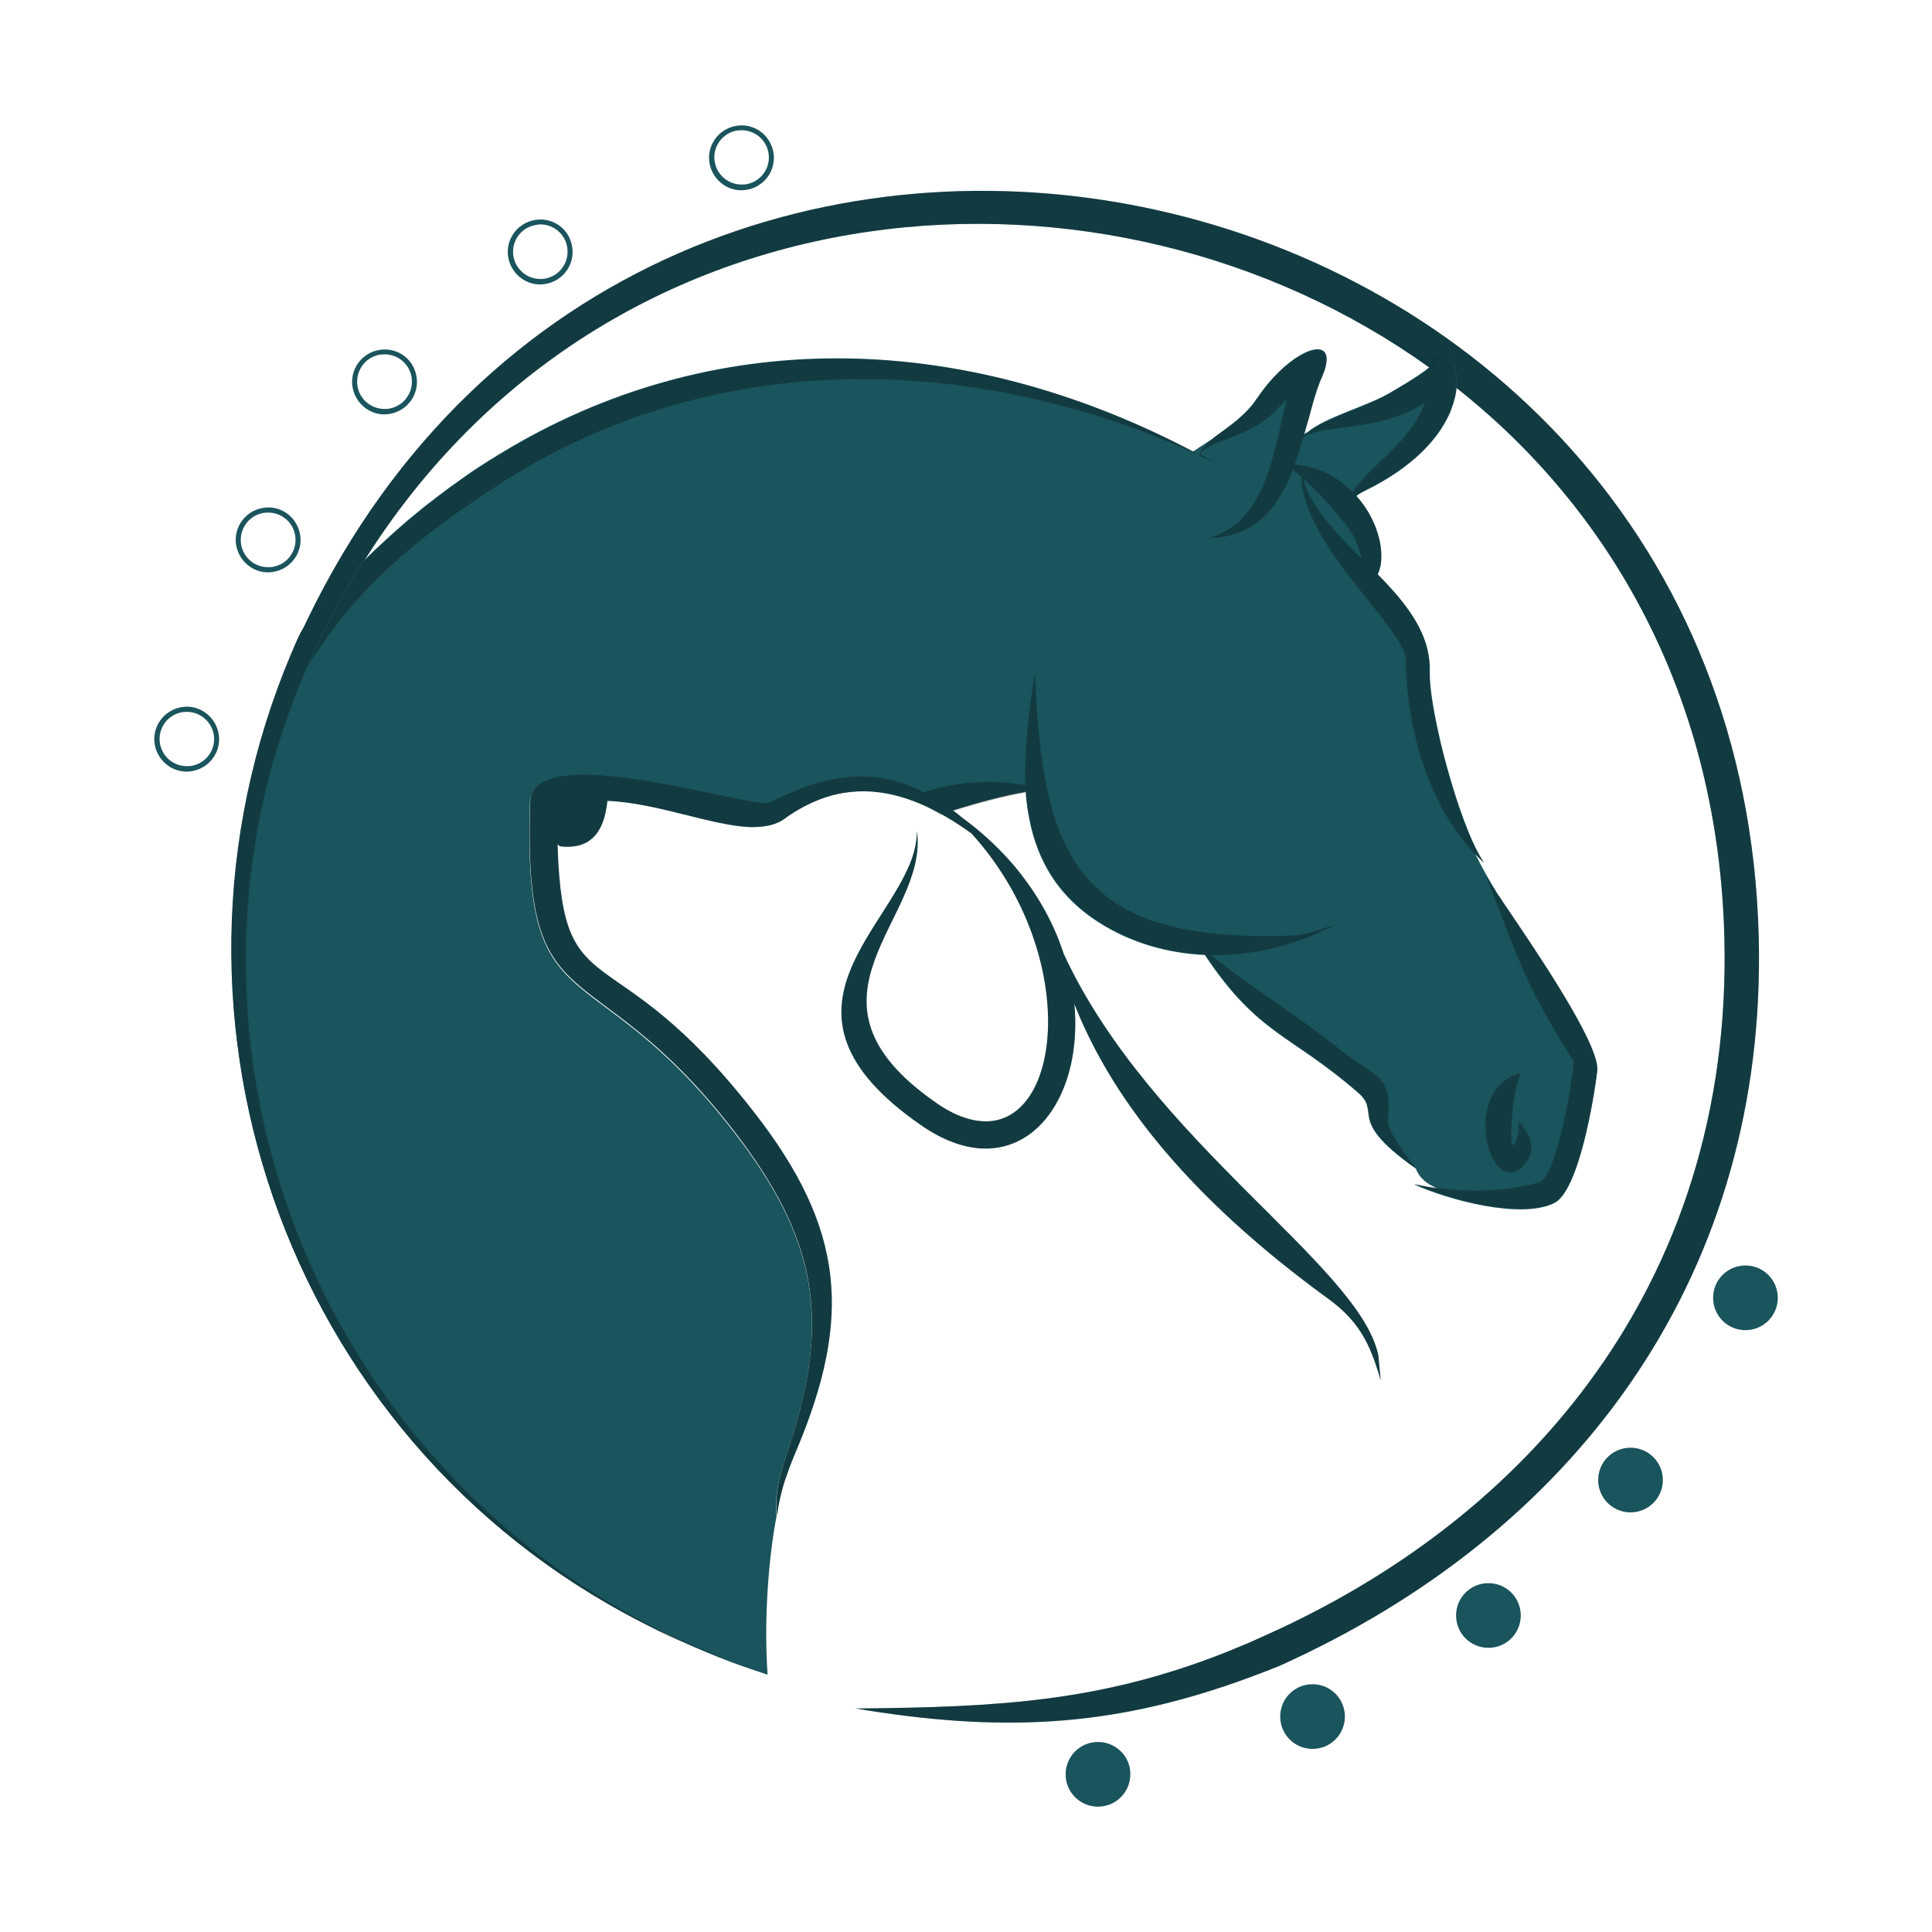
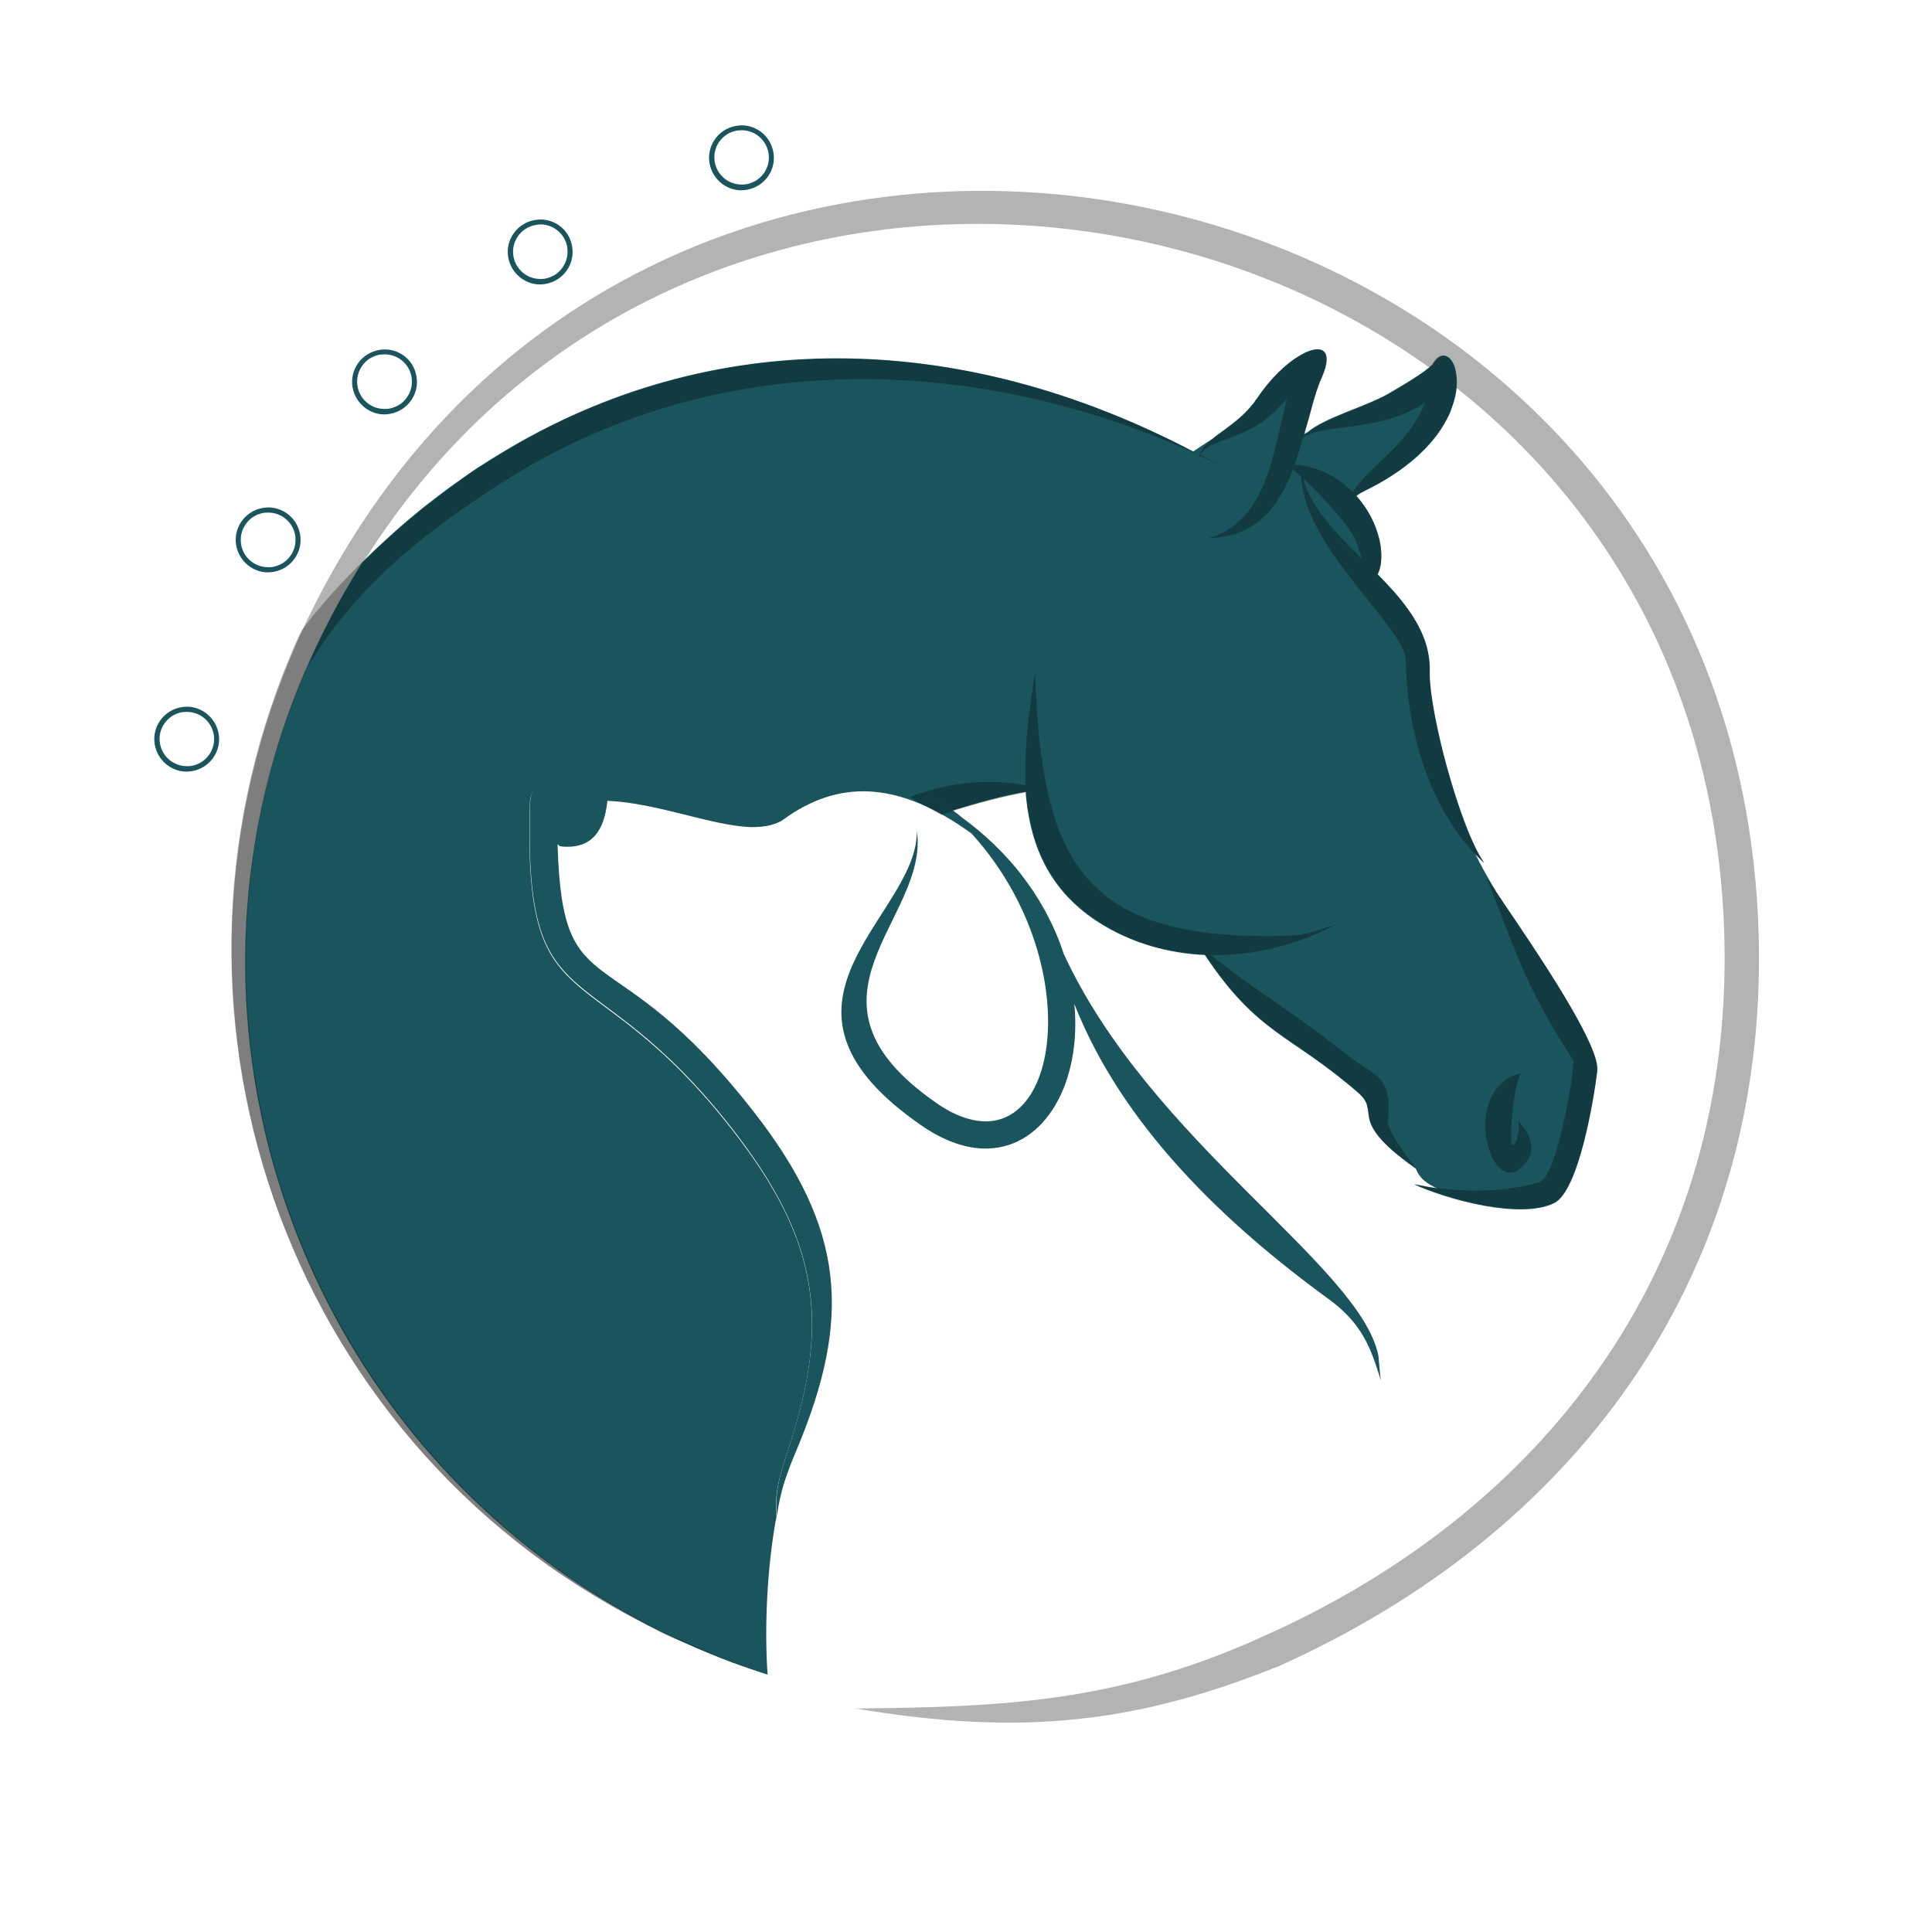
<svg xmlns="http://www.w3.org/2000/svg" version="1.1" id="Ebene_1" x="0px" y="0px" viewBox="0 0 669 669" style="enable-background:new 0 0 669 669;" xml:space="preserve">
  <style type="text/css">
	.st0{fill-rule:evenodd;clip-rule:evenodd;fill:#1A545C;}
	.st1{opacity:0.3;}
	.st2{fill-rule:evenodd;clip-rule:evenodd;}
	.st3{fill:#1A545C;}
</style>
  <g>
    <g id="v1_x5F_original_23_">
-       <path class="st0" d="M609,324.4C601.9,48.9,227-34.7,106.5,214.4c-0.7,1.4-1.4,2.9-2,4.3c-1.2,2.6-2.4,5.3-3.5,8v0    C47,354.2,101.4,503.7,228.1,564.7l26.4,11l-26.2-11.4C105.5,502.7,52.7,356.6,106.1,232.1c2.1-4.9,4.4-9.8,6.8-14.6    c4-8,8.3-15.6,12.9-22.8C210.6,59.2,383.8,47.5,495,127.3c3.2,2.3,6.3,4.6,9.3,7c53.6,42.3,90.7,107.1,92.8,190.4    c1.5,59.8-15.7,112-47.2,154.4c-26.7,36-63.6,64.9-107.8,85.4c-0.3,0.1-0.6,0.2-0.9,0.4c-2.9,1.3-5.7,2.6-8.4,3.8    c-1.4,0.6-2.8,1.2-4.1,1.7c-1.4,0.6-2.7,1.1-4.1,1.7c-43,17-78.1,19.1-128.4,19.5c50.3,8.4,87.7,6.4,131.9-9.1    c4.5-1.6,9.1-3.3,13.8-5.2c0,0,0.1,0,0.1,0c1.9-0.8,3.8-1.7,5.7-2.6c0,0,0,0,0,0C548,527.9,611.9,439.7,609,324.4z" />
-     </g>
+       </g>
    <g id="v1_x5F_original_22_" class="st1">
      <path class="st2" d="M609,324.4C601.9,48.9,227-34.7,106.5,214.4c-0.7,1.4-1.4,2.9-2,4.3c-1.2,2.6-2.4,5.3-3.5,8v0    C47,354.2,101.4,503.7,228.1,564.7l26.4,11l-26.2-11.4C105.5,502.7,52.7,356.6,106.1,232.1c2.1-4.9,4.4-9.8,6.8-14.6    c4-8,8.3-15.6,12.9-22.8C210.6,59.2,383.8,47.5,495,127.3c3.2,2.3,6.3,4.6,9.3,7c53.6,42.3,90.7,107.1,92.8,190.4    c1.5,59.8-15.7,112-47.2,154.4c-26.7,36-63.6,64.9-107.8,85.4c-0.3,0.1-0.6,0.2-0.9,0.4c-2.9,1.3-5.7,2.6-8.4,3.8    c-1.4,0.6-2.8,1.2-4.1,1.7c-1.4,0.6-2.7,1.1-4.1,1.7c-43,17-78.1,19.1-128.4,19.5c50.3,8.4,87.7,6.4,131.9-9.1    c4.5-1.6,9.1-3.3,13.8-5.2c0,0,0.1,0,0.1,0c1.9-0.8,3.8-1.7,5.7-2.6c0,0,0,0,0,0C548,527.9,611.9,439.7,609,324.4z" />
    </g>
    <g>
      <g>
        <path class="st0" d="M553.1,370.2c0,0.1,0,0.2,0,0.3c0,0.1,0,0.2,0,0.3c0,0,0,0.1,0,0.1c-1.1,9.2-6.3,41.4-14.9,45.7     c-11.6,5.8-37.1-1.2-48.6-6.5c0.2,0.1,0.4,0.1,0.7,0.1c0.3,0.1,0.7,0.2,1.1,0.2c2,0.4,4.1,0.8,6.3,1.1c-0.2-0.1-0.4-0.2-0.5-0.2     c0,0,0,0,0,0c-0.3-0.1-0.5-0.2-0.8-0.4c-3.1-1.5-5.2-3.6-6.1-6.2c-13.5-9.5-15.7-14.4-16.3-18.1c0,0,0-0.1,0-0.1     c-0.2-1.1-0.2-2.2-0.5-3.1c0,0,0,0,0-0.1c-0.3-1.5-1-2.9-3-4.7c-23.6-20.6-34.7-20-53.3-47.9c-12.8-0.6-25.4-4.1-36.6-11.2     c-15.6-9.9-22.4-23.7-24.7-38.8c-0.1-0.4-0.1-0.7-0.2-1.1c0-0.3-0.1-0.6-0.1-0.9c0,0,0-0.1,0-0.1c-0.1-0.5-0.1-1-0.2-1.5l0,0     c-0.1-0.8-0.2-1.7-0.2-2.6c0-0.1,0-0.2,0-0.3c-7.7,1.3-16.5,3.7-25.5,6.5c-2.9-2.2-5.9-4.1-8.9-5.6c-0.3-0.2-0.7-0.4-1-0.5     c-0.1,0-0.2-0.1-0.2-0.1h0c-0.1-0.1-0.2-0.1-0.4-0.2c-6.4-3.2-13.1-5-20.3-5.1c-9.5-0.2-20.1,2.6-32.5,9c-0.3,0.2-1,0.2-1.9,0.2     c-8.3-0.5-38.9-9.1-60.1-9.8c-0.1,0-0.3,0-0.4,0c-11.6-0.3-20.3,1.9-20.5,9.3c-2.5,79,20.5,49.7,70.1,113.4     c29.5,37.8,34.1,65.9,19.6,109.8c-3.7,11.2-5,16.2-4.3,24c-0.2,0.9-0.3,1.8-0.5,2.6c-2.9,17.1-3.7,36.8-2.6,52.2     c-3.9-1.3-7.9-2.6-11.9-4.1c0,0,0,0-0.1,0c-0.1,0-0.1-0.1-0.2-0.1c-6.1-2.3-11.8-4.7-17.3-7.2c-1.5-0.7-2.9-1.3-4.3-2     c-1.1-0.5-2.1-1-3.2-1.5c-0.2-0.1-0.4-0.2-0.5-0.3c-1.2-0.6-2.4-1.2-3.6-1.8c-1.1-0.6-2.2-1.2-3.3-1.8c-0.1-0.1-0.2-0.1-0.4-0.2     c-88.7-47.8-138.8-140.5-136-235.5c0.1-2.3,0.2-4.6,0.3-6.9c1.7-29.1,8.3-58.4,20.5-86.6c2.1-4.8,4.3-9.6,6.7-14.3     c3.1-6.2,6.4-12.2,9.9-18c1-1.6,1.9-3.2,2.9-4.8c0,0,0-0.1,0.1-0.1c1.3-1.3,2.7-2.6,4-3.9c5.3-5,10.6-9.8,16.1-14.2     c1.8-1.5,3.7-2.9,5.5-4.3c0,0,0.1-0.1,0.1-0.1c1.6-1.2,3.2-2.4,4.8-3.6c2.4-1.7,4.8-3.4,7.2-5.1c0.8-0.5,1.6-1.1,2.4-1.6     c2.5-1.6,5-3.2,7.5-4.7c73.2-44.7,159.1-43.3,239.9-1l0.2,0.1c0,0,0,0,0.1,0c0.1,0,0.1-0.1,0.2-0.1h0c1-0.7,2.5-1.7,4.5-3     c0.5-0.3,1-0.6,1.5-1c0.1,0,0.1-0.1,0.2-0.1c3.9-3.2,9.8-6.6,14.2-12.2c0.4-0.4,0.7-0.9,1-1.4c0.2-0.2,0.3-0.4,0.5-0.6     c9.4-14.1,22.3-20.6,23.9-14.9c0.3,1.1,0.2,2.5-0.3,4.4c0,0,0,0,0,0c-0.1,0.2-0.1,0.4-0.2,0.6c-0.1,0.2-0.1,0.4-0.2,0.6     c-0.2,0.6-0.5,1.2-0.7,1.8c-0.3,0.7-0.6,1.4-0.9,2.1c-0.2,0.5-0.4,1.1-0.6,1.7c-0.2,0.6-0.4,1.1-0.6,1.7c0,0,0,0.1,0,0.1     c-0.1,0.4-0.2,0.8-0.4,1.2c-0.7,2.4-1.4,5-2.1,7.6c-0.1,0.4-0.2,0.9-0.4,1.3c-0.1,0.5-0.2,0.9-0.4,1.4c-0.1,0.5-0.2,0.9-0.4,1.4     c-0.1,0.5-0.2,0.9-0.4,1.4h0c0,0,0.1,0,0.1-0.1c0.3-0.2,0.6-0.3,0.9-0.5c0,0,0.1,0,0.1,0c5.9-5.1,19.9-8.8,27.9-13.3     c1.9-1.1,10.8-6.2,14.3-9.2c0,0,0,0,0.1,0c0,0,0.1-0.1,0.1-0.1c0.3-0.3,0.6-0.5,0.8-0.8c0,0,0,0,0,0c0,0,0,0,0.1-0.1     c-0.1,0.1-0.1,0.2-0.1,0.2c0,0.1,0,0.1-0.1,0.3c0,0,0,0,0,0c0,0,0,0,0,0c0,0,0,0,0,0.1c2.8-5.7,6.9-4.2,8.2,1.2c0,0,0,0.1,0,0.1     c0.4,1.6,0.6,3.6,0.4,5.9c0,0.1,0,0.1,0,0.2c0,0,0,0.1,0,0.1c-0.1,0.8-0.2,1.7-0.4,2.6c-0.1,0.3-0.1,0.6-0.2,0.9     c-0.3,1.2-0.7,2.5-1.2,3.8c-0.2,0.7-0.5,1.3-0.8,2c-0.2,0.5-0.5,0.9-0.7,1.4c-3.6,7.1-10.6,14.9-22.7,21.9     c-4.3,2.5-6.7,3.3-8.5,4.7c0,0-0.1,0-0.1,0.1c0,0,0,0-0.1,0c4,4.5,6.7,9.8,7.9,14.9c0,0.1,0.1,0.2,0.1,0.3c0.6,2.8,0.8,5.6,0.5,8     c0,0.3-0.1,0.5-0.1,0.8c-0.1,0.3-0.1,0.5-0.2,0.8c-0.1,0.6-0.3,1.1-0.5,1.6c-0.1,0.2-0.2,0.4-0.2,0.6c0,0,0,0.1-0.1,0.1     c0,0,0,0,0,0c0,0,0,0.1,0,0.1c7.8,7.9,14.8,16.2,17.2,25.9c0,0,0,0.1,0,0.1c0.6,2.5,0.9,5.1,0.8,7.8c-0.1,4.7,1.1,12.4,3,21     c0.5,2.4,1.1,4.8,1.7,7.2c0.4,1.5,0.8,3,1.2,4.5c3.6,13.1,8.2,26,12.3,32.4c0.1,0.2,0.2,0.3,0.3,0.5c0.1,0.1,0.2,0.2,0.2,0.4     c-1-0.9-2-1.9-2.9-2.9c2,4.1,4.1,7.8,6.2,11.3c0.3,0.4,0.5,0.9,0.8,1.3c0,0,0,0,0,0.1c0.6,1,1.3,2,2,3l0.7,1.1l0,0     c10.6,15.6,29.1,42.9,32.1,54.7C553,368.5,553.1,369.4,553.1,370.2z" />
        <g>
          <path class="st0" d="M224.8,562.6c1.1,0.6,2.1,1.1,3.2,1.7l0.4,0.2C227.2,563.9,226,563.2,224.8,562.6z" />
          <path class="st0" d="M478.1,478c-0.3-1.2-0.7-2.4-1.1-3.6c-3.2-10.2-7.2-17.4-16.7-24.4c-36.3-26.4-71.7-60.2-88.3-102.4      c0.1,0.8,0.1,1.5,0.2,2.3c1.7,26.8-11.5,48.6-32,47.8c0,0-0.1,0-0.1,0c-6.4-0.3-13.6-2.8-21.2-8.1c-57.9-40.1-7.4-68.9-1.9-96.8      c0.3-1.7,0.5-3.3,0.5-5c4.4,30.5-45.8,57.7,6.7,94.1c6.1,4.3,11.7,6.2,16.6,6.4c27.1,0.7,32.6-56.4-2.2-97.2      c-0.7-0.8-1.5-1.7-2.2-2.5c-11.5-8.3-23.8-14.3-36.7-14.6c-6.6-0.1-13.4,1.3-20.3,4.8c-0.3,0.2-0.7,0.3-1,0.5      c-2.3,1.2-4.7,2.7-7,4.4c-0.7,0.5-1.4,0.9-2.2,1.2c0,0,0,0,0,0c-2.5,1.1-5.5,1.5-8.8,1.5c-0.2,0-0.4,0-0.6,0      c-13.4-0.5-32.4-8.4-49.5-9.1v0c0,0.1,0,0.2,0,0.4c-0.6,4.8-2,11.7-8,14.4c-1.8,0.8-4,1.2-6.8,1.1c-0.5,0-1.1-0.1-1.6-0.2      c-0.2,0-0.4-0.3-0.8-0.7c0,0.2,0,0.4,0,0.7c0,0.1,0,0.3,0,0.4c1.9,56.9,18.6,28.3,68,91.7c31.5,40.4,33.9,71.1,14.9,116.6      c-1,2.4-1.9,4.5-2.6,6.4c-0.4,1.1-0.8,2.2-1.2,3.4c-0.1,0.3-0.2,0.5-0.3,0.8c-0.1,0.3-0.2,0.7-0.3,1c-0.1,0.4-0.3,0.8-0.4,1.3      c-0.9,3.2-1.6,6.3-2,9.2c-0.1,0.3-0.1,0.7-0.2,1c-0.7-7.8,0.6-12.8,4.3-24c14.4-43.9,9.8-71.9-19.6-109.8      c-49.6-63.7-72.6-34.4-70.1-113.4c0.2-7.4,8.9-9.6,20.5-9.3c0.1,0,0.3,0,0.4,0c21.1,0.7,51.8,9.3,60.1,9.8c0.9,0,1.5,0,1.9-0.2      c12.4-6.4,23-9.2,32.5-9c7.2,0.1,13.9,1.9,20.3,5.1c3.5,1.8,7,3.9,10.5,6.5c1.1,0.8,2.2,1.6,3.2,2.5c2.6,1.9,5.1,3.9,7.4,5.9      c4.9,4.3,9.2,8.8,12.9,13.5l0.5,0.6l-0.3-0.3c6.9,8.8,11.8,18.2,14.8,27.5c30,65.1,102.7,108,109,139.2L478.1,478z" />
        </g>
      </g>
-       <path class="st3" d="M232.2,566.3l-4.2-1.8C101.3,503.5,46.9,354,100.8,226.4v0c0.6-1.4,1.2-2.8,1.8-4.2c0.5-1.1,1-2.1,1.5-3.2    c0,0,0-0.1,0.1-0.1c0.2-0.3,0.3-0.6,0.5-0.8c0,0,0,0,0-0.1c0.5-0.7,1.1-1.4,1.6-2.1c0.4-0.6,0.9-1.1,1.3-1.7    c0.9-1.2,1.9-2.3,2.9-3.5c0.4-0.4,0.7-0.8,1.1-1.3c1.8-2.1,3.6-4.2,5.5-6.2c1.5-1.6,3-3.2,4.6-4.8c1.2-1.3,2.5-2.5,3.7-3.8    c-1,1.6-2,3.2-2.9,4.8c-3.5,5.8-6.8,11.8-9.9,18c-2.4,4.7-4.6,9.5-6.7,14.3c-12.1,28.2-18.8,57.4-20.5,86.6    c-0.1,2.3-0.2,4.6-0.3,6.9c-2.9,95,47.3,187.7,136,235.5c0.1,0.1,0.2,0.1,0.4,0.2c1.1,0.6,2.2,1.2,3.3,1.8    c1.1,0.6,2.1,1.1,3.2,1.7l0.4,0.2c0.2,0.1,0.3,0.2,0.5,0.3C230,565.2,231.1,565.8,232.2,566.3z" />
      <g class="st1">
        <g>
          <path class="st2" d="M504.2,134.1c-3.1-2.4-6.2-4.8-9.3-7c0.4-0.4,0.8-0.7,1-1c-0.2,0.3-0.1,0.1-0.3,0.6c2.9-5.9,7-4.1,8.3,1.5      c0,0,0,0.1,0,0.1C504.2,130,504.4,131.9,504.2,134.1z" />
          <g>
            <path d="M501,265.8c-0.4-1.5-0.8-3-1.2-4.5c-0.6-2.4-1.2-4.9-1.7-7.2c-2-8.8-3.2-16.7-3.1-21.4c0.1-2.6-0.2-5-0.7-7.4       c0,0,0-0.1,0-0.1c-2.3-9.9-9.4-18.3-17.3-26.3c0,0,0,0,0,0c0.1-0.2,0.2-0.5,0.3-0.7c0.2-0.5,0.4-1,0.5-1.6       c0.1-0.3,0.1-0.5,0.2-0.8c0.1-0.3,0.1-0.5,0.1-0.8c0.3-2.4,0.2-5-0.4-7.8c0-0.1,0-0.2-0.1-0.3c-1.1-5.1-3.8-10.5-7.8-15       c-0.1-0.1-0.1-0.1-0.2-0.2c0,0,0,0,0,0c1.8-1.5,4.2-2.2,8.6-4.8c12-7,19-14.8,22.7-21.8c0.2-0.5,0.5-0.9,0.7-1.4       c0.3-0.7,0.6-1.3,0.8-2c0.5-1.3,0.9-2.6,1.2-3.8c0.1-0.3,0.1-0.6,0.2-0.9c0.2-0.9,0.3-1.8,0.4-2.7c0.2-2.2,0.1-4.2-0.3-5.8       c0,0,0-0.1,0-0.1c-0.8-3.5-2.7-5.5-4.7-5.1c-0.2,0-0.3,0.1-0.5,0.2c-1,0.4-2.1,1.5-3,3.4c0.1-0.2,0.1-0.3,0.1-0.3       c0,0,0-0.1,0-0.1c0,0,0,0,0,0c0,0,0-0.1,0.1-0.1c-0.2,0.3-0.6,0.6-1,1c-3.4,3-12.3,8-14.3,9.2c-8,4.6-22.2,8.3-28,13.5       c-0.3,0.2-0.5,0.5-0.8,0.7c-0.1,0.1-0.3,0.3-0.4,0.4c0.1-0.2,0.1-0.4,0.2-0.6h0c0.1-0.5,0.2-0.9,0.4-1.4       c0.1-0.5,0.3-0.9,0.4-1.4c0.1-0.5,0.2-0.9,0.4-1.4c0.1-0.5,0.2-0.9,0.4-1.3c0.7-2.7,1.4-5.2,2.1-7.6c0.1-0.4,0.2-0.8,0.4-1.2       c0,0,0-0.1,0-0.1c0.2-0.6,0.4-1.2,0.6-1.7c0.2-0.6,0.4-1.1,0.6-1.7c0.3-0.7,0.6-1.5,0.9-2.1c0.3-0.6,0.5-1.2,0.7-1.8       c0.1-0.2,0.2-0.4,0.2-0.6c0.1-0.2,0.1-0.4,0.2-0.6c0,0,0,0,0,0c0.5-1.7,0.6-3.1,0.4-4.2c-1.2-6.3-14.4,0.2-24,14.5       c-0.2,0.2-0.3,0.5-0.5,0.7c-0.3,0.5-0.7,0.9-1,1.4c-4.5,5.7-10.5,9.1-14.4,12.3c-0.5,0.4-1,0.8-1.4,1.2c-1.3,1.3-2.3,2.6-2.6,4       c-0.6-0.3-1.3-0.7-1.9-1h0c-0.1-0.1-0.2-0.1-0.3-0.2c-80.8-42.4-166.9-43.8-240.1,1c-2.5,1.5-5,3.1-7.5,4.7       c-0.8,0.5-1.6,1.1-2.4,1.6c-2.4,1.6-4.8,3.3-7.2,5.1c-1.6,1.2-3.2,2.4-4.8,3.6c0,0-0.1,0.1-0.1,0.1c-1.8,1.4-3.7,2.9-5.5,4.3       c-5.5,4.5-10.8,9.2-16.1,14.2c-1.3,1.2-2.6,2.5-3.9,3.8l0,0l-0.2,0.2c-1,1.6-2,3.2-2.9,4.8c-3.5,5.8-6.8,11.8-9.9,18       c-2.4,4.7-4.6,9.5-6.7,14.3c-12.1,28.2-18.8,57.4-20.5,86.6c-0.1,2.3-0.2,4.6-0.3,6.9c-2.9,95,47.3,187.7,136,235.5       c0.1,0.1,0.2,0.1,0.4,0.2c1.1,0.6,2.2,1.2,3.3,1.8c1.1,0.6,2.1,1.1,3.2,1.7l0.4,0.2c0.2,0.1,0.3,0.2,0.5,0.3       c1,0.5,2.1,1,3.2,1.5l22.2,9.2l-26.2-11.4C105.3,502.5,52.5,356.4,105.9,231.9l0,0c17.1-28.6,39.5-46.4,67.3-64.4       c73.8-47.6,164.4-45.5,242.1-9.9c0,0.3,0,0.6,0,1c0.1-0.3,0.1-0.6,0.2-0.8c2.3,1.1,4.6,2.1,6.9,3.3c-2.2-1.3-4.5-2.5-6.7-3.7       c2.7-5.5,16.5-5,26.5-15.7c1-1.1,2.2-2.2,3.4-3.4c-4.7,17.9-6.8,42.4-27.1,48c16.5-0.2,24.3-11,29.2-23.7       c0.9,0.7,1.9,1.6,2.9,2.5c0.9,24.5,36,52.3,36.2,63.6c0.3,24.2,8.3,52.5,26.5,69.5c0.1,0.1,0.1,0.1,0.2,0.2       c0.1,0.1,0.2,0.2,0.3,0.2C509.6,292.7,504.7,279.4,501,265.8z M448.3,160.9c1.1-3.1,2-6.2,2.9-9.3c6.5-5.1,26.3-1.6,42.3-12.2       c-5.7,14.6-19.1,21.6-25.1,31C463.4,165.2,456.6,161.5,448.3,160.9z M451.2,165.6c7.1,6.6,16.7,17.3,18.2,21.5       c0.9,2.4,1.7,4.4,2.2,6.4C462.7,184.7,454,175.9,451.2,165.6z" />
            <path d="M232.2,566.3l-4.2-1.8C101.3,503.5,46.9,354,100.8,226.4v0c0.6-1.4,1.2-2.8,1.8-4.2c0.5-1.1,1-2.1,1.5-3.2       c0,0,0-0.1,0.1-0.1c0.2-0.3,0.3-0.6,0.5-0.8c0,0,0,0,0-0.1c0.5-0.7,1.1-1.4,1.6-2.1c0.4-0.6,0.9-1.1,1.3-1.7       c0.9-1.2,1.9-2.3,2.9-3.5c0.4-0.4,0.7-0.8,1.1-1.3c1.8-2.1,3.6-4.2,5.5-6.2c1.5-1.6,3-3.2,4.6-4.8c1.2-1.3,2.5-2.5,3.7-3.8       c-1,1.6-2,3.2-2.9,4.8c-3.5,5.8-6.8,11.8-9.9,18c-2.4,4.7-4.6,9.5-6.7,14.3c-12.1,28.2-18.8,57.4-20.5,86.6       c-0.1,2.3-0.2,4.6-0.3,6.9c-2.9,95,47.3,187.7,136,235.5c0.1,0.1,0.2,0.1,0.4,0.2c1.1,0.6,2.2,1.2,3.3,1.8       c1.1,0.6,2.1,1.1,3.2,1.7l0.4,0.2c0.2,0.1,0.3,0.2,0.5,0.3C230,565.2,231.1,565.8,232.2,566.3z" />
            <path d="M528.8,402c3.1-4.3,0.8-9.6-2.5-13.2l-0.5-0.5l0.1,0.7c0.1,1.4-0.3,7.9-2.4,7.4c-0.8-5.1,0.8-21.7,3.3-24.8       C504.5,376.6,516.6,419.1,528.8,402z" />
            <path d="M480.6,387.9c1.4-16.1-3.8-14.3-16-24c-16.4-13.2-30.5-21.2-45.3-33.2c14.9,0.3,29.9-3.5,43.1-10.5       c-10.1,3.1-9.8,3.7-20.2,3.9c-68.5,1.1-81.6-27.3-83.8-91.3c-0.8,5.1-1.6,10.3-2.2,15.6l-0.3-0.1l0.3,0.2       c-0.9,7.8-1.4,15.7-1.1,23.4c-12-2.2-24.3-1.2-35.8,2.6c-0.1,0-0.3,0.1-0.4,0.1c-1.3,0.4-2.6,0.9-3.8,1.4l10.8,6.2       c1.1-0.4,2.3-0.7,3.4-1.1l0.5-0.2c8.9-2.8,17.7-5.1,25.5-6.5c0.1,1,0.2,1.9,0.3,2.9c0.1,0.5,0.1,1,0.2,1.5c0,0,0,0.1,0,0.1       c0,0.3,0.1,0.6,0.1,0.9c0.1,0.4,0.1,0.7,0.2,1.1c2.4,15,9.2,28.6,24.6,38.4c11.2,7.1,23.8,10.7,36.6,11.2       c18.5,27.9,29.7,27.3,53.2,47.9c2.1,1.9,2.7,3.4,3,5.1c0,0,0,0,0,0.1c0.2,1,0.2,2,0.5,3.1c0,0,0,0.1,0,0.1       c0.8,3.7,3.2,8.6,16.3,17.7C487.6,401.2,480.2,391.6,480.6,387.9z" />
            <path d="M552.8,367.7c-2.9-13-26.2-46.2-35.6-60.2c-1-1.5-1.9-2.8-2.5-3.8c11.3,28.7,13.3,37.3,30.2,63.7       c0,5.4-5.9,40.3-11.9,42c-11,3.2-24.6,3.6-36.6,1.8c-2.3-0.3-4.6-0.8-6.8-1.3c0.6,0.3,1.2,0.5,1.8,0.8       c12.2,5.1,35.7,11.2,46.8,5.7c8.5-4.2,13.7-36.5,14.9-45.7C553.2,369.9,553.1,368.9,552.8,367.7z" />
          </g>
        </g>
        <g>
-           <path class="st2" d="M224.8,562.6c1.1,0.6,2.1,1.1,3.2,1.7l0.4,0.2C227.2,563.9,226,563.2,224.8,562.6z" />
-           <path class="st2" d="M478.1,478c-0.3-1.2-0.7-2.4-1.1-3.6c-3.2-10.2-7.2-17.4-16.7-24.4c-36.3-26.4-71.7-60.2-88.3-102.4      c0.1,0.8,0.1,1.5,0.2,2.3c1.7,26.8-11.5,48.6-32,47.8c0,0-0.1,0-0.1,0c-6.4-0.3-13.6-2.8-21.2-8.1c-57.9-40.1-7.4-68.9-1.9-96.8      c0.3-1.7,0.5-3.3,0.5-5c4.4,30.5-45.8,57.7,6.7,94.1c6.1,4.3,11.7,6.2,16.6,6.4c27.1,0.7,32.6-56.4-2.2-97.2      c-0.7-0.8-1.5-1.7-2.2-2.5c-11.5-8.3-23.8-14.3-36.7-14.6c-6.6-0.1-13.4,1.3-20.3,4.8c-0.3,0.2-0.7,0.3-1,0.5      c-2.3,1.2-4.7,2.7-7,4.4c-0.7,0.5-1.4,0.9-2.2,1.2c0,0,0,0,0,0c-2.5,1.1-5.5,1.5-8.8,1.5c-0.2,0-0.4,0-0.6,0      c-13.4-0.5-32.4-8.4-49.5-9.1v0c0,0.1,0,0.2,0,0.4c-0.6,4.8-2,11.7-8,14.4c-1.8,0.8-4,1.2-6.8,1.1c-0.5,0-1.1-0.1-1.6-0.2      c-0.2,0-0.4-0.3-0.8-0.7c0,0.2,0,0.4,0,0.7c0,0.1,0,0.3,0,0.4c1.9,56.9,18.6,28.3,68,91.7c31.5,40.4,33.9,71.1,14.9,116.6      c-1,2.4-1.9,4.5-2.6,6.4c-0.4,1.1-0.8,2.2-1.2,3.4c-0.1,0.3-0.2,0.5-0.3,0.8c-0.1,0.3-0.2,0.7-0.3,1c-0.1,0.4-0.3,0.8-0.4,1.3      c-0.9,3.2-1.6,6.3-2,9.2c-0.1,0.3-0.1,0.7-0.2,1c-0.7-7.8,0.6-12.8,4.3-24c14.4-43.9,9.8-71.9-19.6-109.8      c-49.6-63.7-72.6-34.4-70.1-113.4c0.2-7.4,8.9-9.6,20.5-9.3c0.1,0,0.3,0,0.4,0c21.1,0.7,51.8,9.3,60.1,9.8c0.9,0,1.5,0,1.9-0.2      c12.4-6.4,23-9.2,32.5-9c7.2,0.1,13.9,1.9,20.3,5.1c3.5,1.8,7,3.9,10.5,6.5c1.1,0.8,2.2,1.6,3.2,2.5c2.6,1.9,5.1,3.9,7.4,5.9      c4.9,4.3,9.2,8.8,12.9,13.5l0.5,0.6l-0.3-0.3c6.9,8.8,11.8,18.2,14.8,27.5c30,65.1,102.7,108,109,139.2L478.1,478z" />
-         </g>
+           </g>
      </g>
    </g>
    <g id="v1_x5F_original_21_">
      <g>
-         <path class="st0" d="M380.2,603.2c-6.2,0-11.2,5-11.2,11.2c0,6.2,5,11.2,11.2,11.2c6.2,0,11.2-5,11.2-11.2     C391.5,608.2,386.4,603.2,380.2,603.2z M604.4,438.2c-6.2,0-11.2,5-11.2,11.2c0,6.2,5,11.2,11.2,11.2s11.2-5,11.2-11.2     C615.6,443.2,610.6,438.2,604.4,438.2z M564.6,501.3c-6.2,0-11.2,5-11.2,11.2s5,11.2,11.2,11.2s11.2-5,11.2-11.2     S570.8,501.3,564.6,501.3z M515.4,548.2c-6.2,0-11.2,5-11.2,11.2c0,6.2,5,11.2,11.2,11.2s11.2-5,11.2-11.2     C526.6,553.2,521.6,548.2,515.4,548.2z M454.5,583.2c-6.2,0-11.2,5-11.2,11.2s5,11.2,11.2,11.2c6.2,0,11.2-5,11.2-11.2     S460.7,583.2,454.5,583.2z" />
-       </g>
+         </g>
      <g>
        <path class="st3" d="M256.8,45.1c4.6,0,8.5,3.3,9.3,7.8c0.9,5.1-2.5,10-7.7,10.9c-0.5,0.1-1.1,0.1-1.6,0.1     c-4.6,0-8.5-3.3-9.3-7.8c-0.9-5.1,2.5-10,7.7-10.9C255.7,45.2,256.2,45.1,256.8,45.1 M187.1,77.7c4.6,0,8.5,3.3,9.3,7.8     c0.4,2.5-0.1,5-1.6,7.1c-1.4,2.1-3.6,3.4-6.1,3.9c-0.5,0.1-1.1,0.1-1.6,0.1c-4.6,0-8.5-3.3-9.3-7.8c-0.9-5.1,2.5-10,7.7-10.9     C186,77.8,186.6,77.7,187.1,77.7 M133.2,122.7c4.6,0,8.5,3.3,9.3,7.8c0.4,2.5-0.1,5-1.6,7.1c-1.4,2.1-3.6,3.4-6.1,3.9     c-0.5,0.1-1.1,0.1-1.7,0.1c-4.6,0-8.5-3.3-9.3-7.8c-0.4-2.5,0.1-5,1.6-7.1c1.4-2.1,3.6-3.4,6.1-3.9     C132.1,122.8,132.7,122.7,133.2,122.7 M92.9,177.5c4.6,0,8.5,3.3,9.3,7.8c0.4,2.5-0.1,5-1.6,7.1c-1.4,2.1-3.6,3.4-6.1,3.9     c-0.5,0.1-1.1,0.1-1.7,0.1c-4.6,0-8.5-3.3-9.3-7.8c-0.4-2.5,0.1-5,1.6-7.1c1.4-2.1,3.6-3.4,6.1-3.9     C91.8,177.5,92.3,177.5,92.9,177.5 M64.7,246.5c4.6,0,8.5,3.3,9.3,7.8c0.9,5.1-2.5,10-7.7,10.9c-0.5,0.1-1.1,0.1-1.6,0.1     c-4.6,0-8.5-3.3-9.3-7.8c-0.9-5.1,2.5-10,7.7-10.9C63.6,246.6,64.1,246.5,64.7,246.5 M256.8,43.4c-0.6,0-1.3,0.1-2,0.2     c-6.1,1.1-10.2,6.9-9.1,13c1,5.4,5.7,9.3,11,9.3c0.6,0,1.3-0.1,2-0.2c6.1-1.1,10.2-6.9,9.1-13C266.8,47.2,262.1,43.4,256.8,43.4     L256.8,43.4z M187.1,76c-0.6,0-1.3,0.1-2,0.2c-6.1,1.1-10.2,6.9-9.1,13c1,5.4,5.7,9.3,11,9.3c0.6,0,1.3-0.1,2-0.2     c6.1-1.1,10.2-6.9,9.1-13C197.2,79.8,192.5,76,187.1,76L187.1,76z M133.2,121c-0.6,0-1.3,0.1-2,0.2c-6.1,1.1-10.2,6.9-9.1,13     c1,5.4,5.7,9.3,11,9.3c0.6,0,1.3-0.1,2-0.2c6.1-1.1,10.2-6.9,9.1-13C143.3,124.8,138.6,121,133.2,121L133.2,121z M92.9,175.7     c-0.6,0-1.3,0.1-2,0.2c-6.1,1.1-10.2,6.9-9.1,13c1,5.4,5.7,9.3,11,9.3c0.6,0,1.3-0.1,2-0.2c6.1-1.1,10.2-6.9,9.1-13     C102.9,179.5,98.2,175.7,92.9,175.7L92.9,175.7z M64.7,244.7c-0.6,0-1.3,0.1-2,0.2c-6.1,1.1-10.2,6.9-9.1,13     c1,5.4,5.7,9.3,11,9.3c0.6,0,1.3-0.1,2-0.2c6.1-1.1,10.2-6.9,9.1-13C74.7,248.6,70,244.7,64.7,244.7L64.7,244.7z" />
      </g>
    </g>
  </g>
</svg>